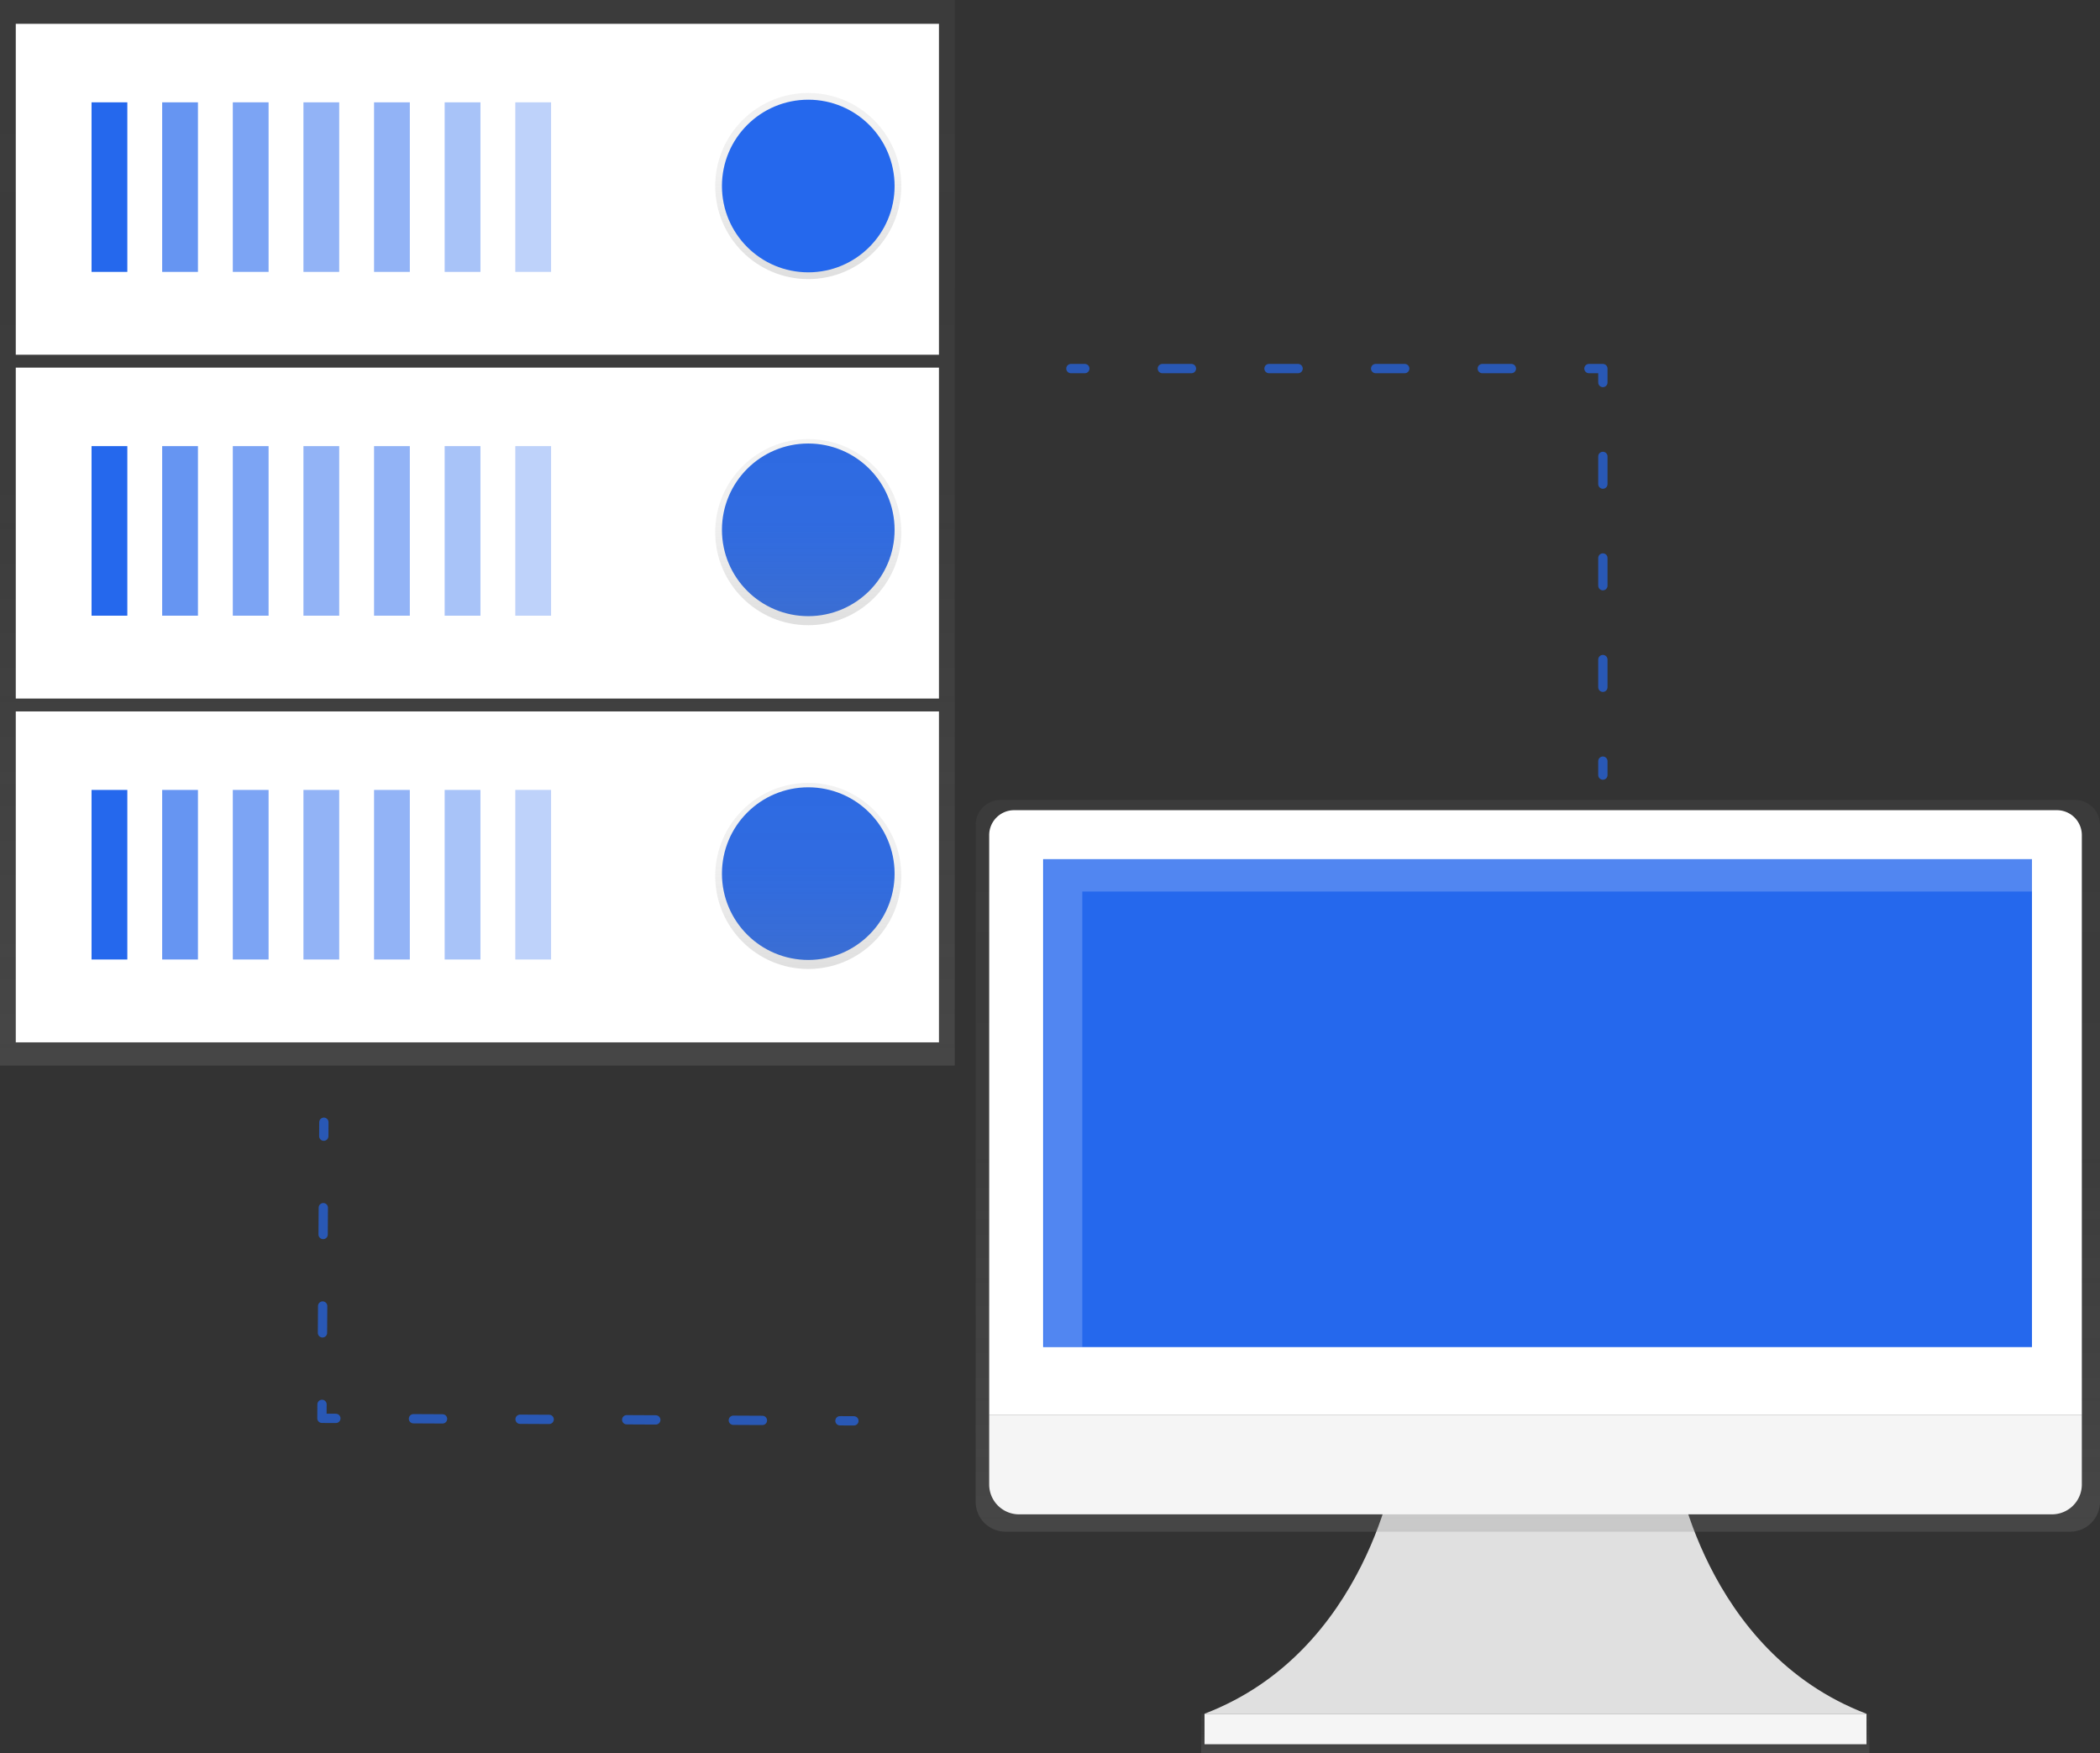
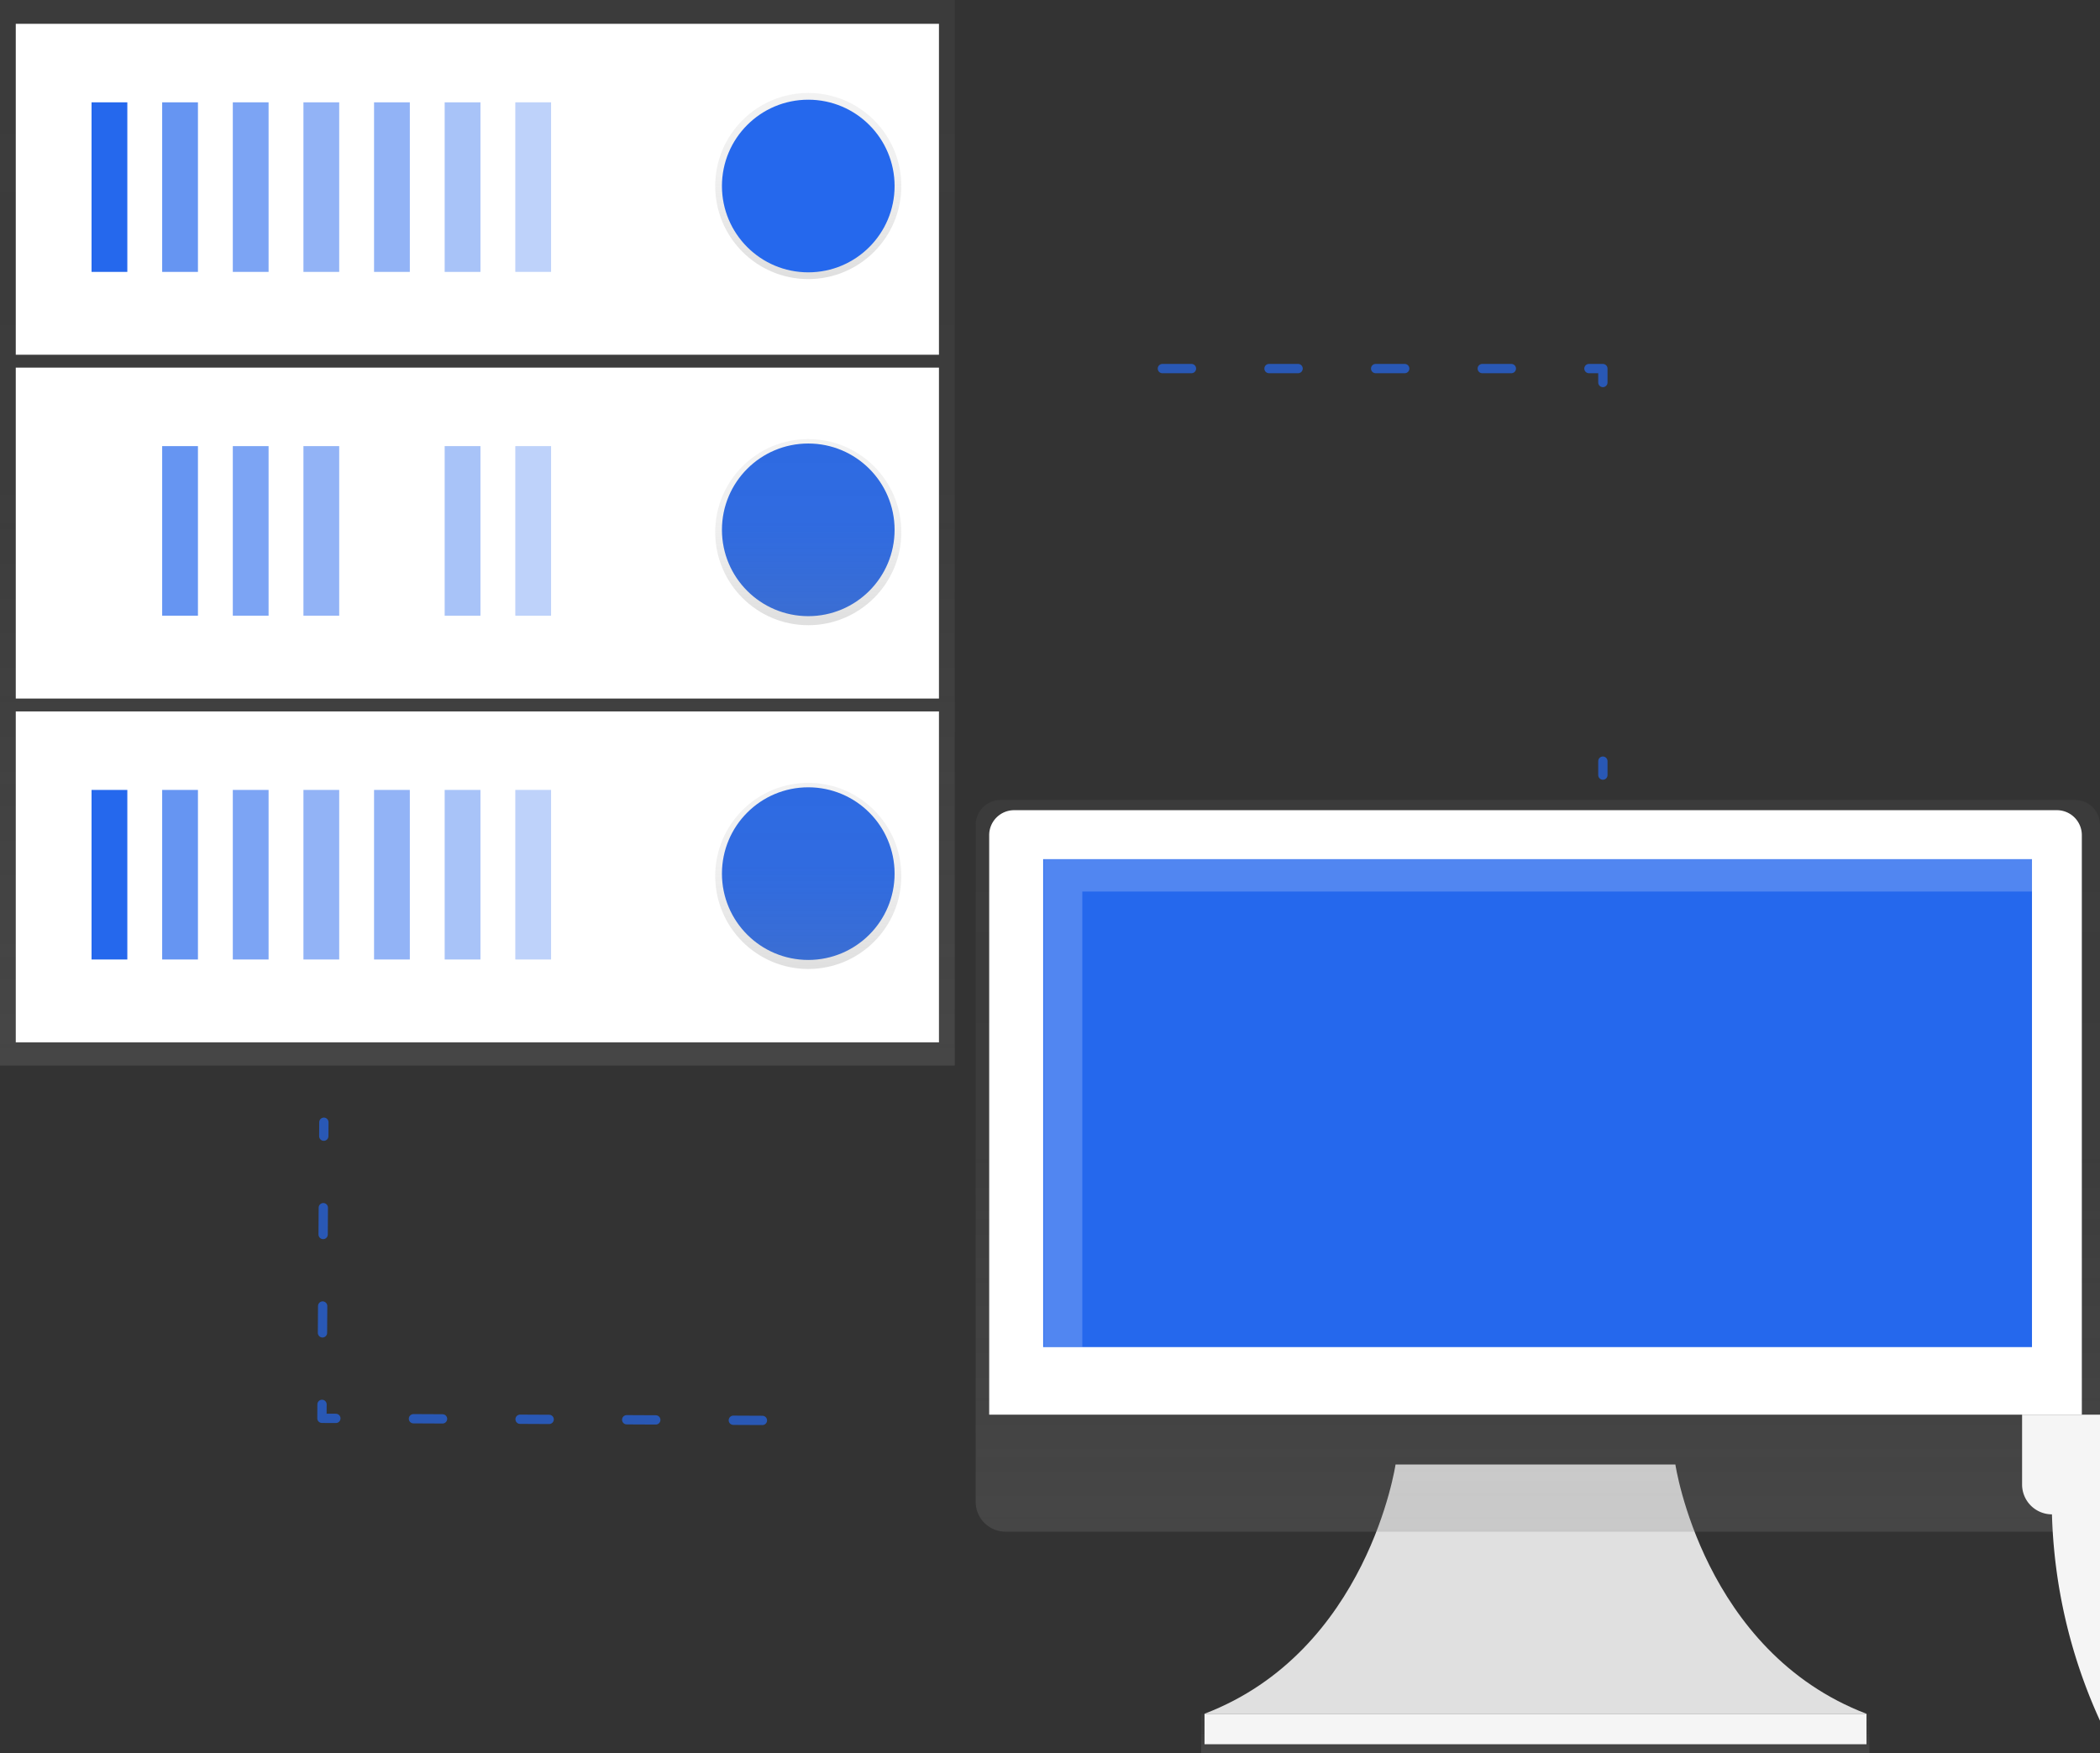
<svg xmlns="http://www.w3.org/2000/svg" xmlns:xlink="http://www.w3.org/1999/xlink" id="d208afe9-d246-44b1-9723-4e792280c828" data-name="Layer 1" viewBox="0 0 904 754.77" data-v-5bbc2994="" class="">
  <rect x="0" y="0" width="904" height="754.77" fill="#333333" stroke="none" />
  <defs data-v-5bbc2994="">
    <linearGradient id="d0586609-2d1f-4894-831f-bc1bf1cfe805" x1="205.5" y1="458.72" x2="205.5" gradientUnits="userSpaceOnUse" data-v-5bbc2994="">
      <stop offset="0" stop-color="gray" stop-opacity="0.25" data-v-5bbc2994="" />
      <stop offset="0.54" stop-color="gray" stop-opacity="0.12" data-v-5bbc2994="" />
      <stop offset="1" stop-color="gray" stop-opacity="0.1" data-v-5bbc2994="" />
    </linearGradient>
    <linearGradient id="dc1a1433-8955-4fce-8d84-3a5c46e8d5cb" x1="347.94" y1="120.14" x2="347.94" y2="40.02" xlink:href="#d0586609-2d1f-4894-831f-bc1bf1cfe805" data-v-5bbc2994="" />
    <linearGradient id="6583b9bd-7f21-4a55-b428-c52c7257def0" x1="347.94" y1="269.14" x2="347.94" y2="189.02" xlink:href="#d0586609-2d1f-4894-831f-bc1bf1cfe805" data-v-5bbc2994="" />
    <linearGradient id="d5bb9150-ad00-4040-8c31-39c92932ad3e" x1="347.94" y1="417.14" x2="347.94" y2="337.02" xlink:href="#d0586609-2d1f-4894-831f-bc1bf1cfe805" data-v-5bbc2994="" />
    <linearGradient id="43ab44a3-beba-4304-ae82-955b08a7fed3" x1="660.91" y1="754.77" x2="660.91" y2="737.77" xlink:href="#d0586609-2d1f-4894-831f-bc1bf1cfe805" data-v-5bbc2994="" />
    <linearGradient id="e180fe82-c096-4b7f-a7fc-e0d67eafb4b3" x1="810" y1="732" x2="810" y2="417" xlink:href="#d0586609-2d1f-4894-831f-bc1bf1cfe805" data-v-5bbc2994="" />
  </defs>
  <title data-v-5bbc2994="">server</title>
  <rect width="411" height="458.72" fill="url(#d0586609-2d1f-4894-831f-bc1bf1cfe805)" data-v-5bbc2994="" />
  <rect x="6.79" y="306.27" width="397.41" height="142.46" fill="#fff" data-v-5bbc2994="" />
  <rect x="39.41" y="340.06" width="15.4" height="73" fill="#2568ed" data-v-5bbc2994="" />
  <g opacity="0.7" data-v-5bbc2994="">
    <rect x="69.81" y="340.06" width="15.4" height="73" fill="#2568ed" data-v-5bbc2994="" />
  </g>
  <g opacity="0.6" data-v-5bbc2994="">
    <rect x="100.22" y="340.06" width="15.4" height="73" fill="#2568ed" data-v-5bbc2994="" />
  </g>
  <g opacity="0.5" data-v-5bbc2994="">
    <rect x="130.62" y="340.06" width="15.4" height="73" fill="#2568ed" data-v-5bbc2994="" />
  </g>
  <g opacity="0.5" data-v-5bbc2994="">
    <rect x="161.02" y="340.06" width="15.4" height="73" fill="#2568ed" data-v-5bbc2994="" />
  </g>
  <g opacity="0.4" data-v-5bbc2994="">
    <rect x="191.42" y="340.06" width="15.4" height="73" fill="#2568ed" data-v-5bbc2994="" />
  </g>
  <g opacity="0.3" data-v-5bbc2994="">
    <rect x="221.83" y="340.06" width="15.4" height="73" fill="#2568ed" data-v-5bbc2994="" />
  </g>
  <circle cx="347.94" cy="376.09" r="37.16" fill="#2568ed" data-v-5bbc2994="" />
  <rect x="6.79" y="158.26" width="397.41" height="142.46" fill="#fff" data-v-5bbc2994="" />
-   <rect x="39.41" y="192.05" width="15.4" height="73" fill="#2568ed" data-v-5bbc2994="" />
  <g opacity="0.7" data-v-5bbc2994="">
    <rect x="69.81" y="192.05" width="15.4" height="73" fill="#2568ed" data-v-5bbc2994="" />
  </g>
  <g opacity="0.6" data-v-5bbc2994="">
    <rect x="100.22" y="192.05" width="15.4" height="73" fill="#2568ed" data-v-5bbc2994="" />
  </g>
  <g opacity="0.5" data-v-5bbc2994="">
    <rect x="130.62" y="192.05" width="15.4" height="73" fill="#2568ed" data-v-5bbc2994="" />
  </g>
  <g opacity="0.5" data-v-5bbc2994="">
-     <rect x="161.02" y="192.05" width="15.4" height="73" fill="#2568ed" data-v-5bbc2994="" />
-   </g>
+     </g>
  <g opacity="0.4" data-v-5bbc2994="">
    <rect x="191.42" y="192.05" width="15.4" height="73" fill="#2568ed" data-v-5bbc2994="" />
  </g>
  <g opacity="0.3" data-v-5bbc2994="">
    <rect x="221.83" y="192.05" width="15.4" height="73" fill="#2568ed" data-v-5bbc2994="" />
  </g>
  <circle cx="347.94" cy="228.09" r="37.16" fill="#2568ed" data-v-5bbc2994="" />
  <rect x="6.79" y="10.25" width="397.41" height="142.46" fill="#fff" data-v-5bbc2994="" />
  <rect x="39.41" y="44.05" width="15.4" height="73" fill="#2568ed" data-v-5bbc2994="" />
  <g opacity="0.7" data-v-5bbc2994="">
    <rect x="69.81" y="44.05" width="15.4" height="73" fill="#2568ed" data-v-5bbc2994="" />
  </g>
  <g opacity="0.6" data-v-5bbc2994="">
    <rect x="100.22" y="44.05" width="15.4" height="73" fill="#2568ed" data-v-5bbc2994="" />
  </g>
  <g opacity="0.5" data-v-5bbc2994="">
    <rect x="130.62" y="44.05" width="15.4" height="73" fill="#2568ed" data-v-5bbc2994="" />
  </g>
  <g opacity="0.5" data-v-5bbc2994="">
    <rect x="161.02" y="44.05" width="15.4" height="73" fill="#2568ed" data-v-5bbc2994="" />
  </g>
  <g opacity="0.4" data-v-5bbc2994="">
    <rect x="191.42" y="44.05" width="15.4" height="73" fill="#2568ed" data-v-5bbc2994="" />
  </g>
  <g opacity="0.3" data-v-5bbc2994="">
    <rect x="221.83" y="44.05" width="15.4" height="73" fill="#2568ed" data-v-5bbc2994="" />
  </g>
  <circle cx="347.94" cy="80.08" r="40.06" fill="url(#dc1a1433-8955-4fce-8d84-3a5c46e8d5cb)" data-v-5bbc2994="" />
  <circle cx="347.94" cy="229.08" r="40.06" fill="url(#6583b9bd-7f21-4a55-b428-c52c7257def0)" data-v-5bbc2994="" />
  <circle cx="347.94" cy="377.08" r="40.06" fill="url(#d5bb9150-ad00-4040-8c31-39c92932ad3e)" data-v-5bbc2994="" />
  <circle cx="347.94" cy="80.08" r="37.16" fill="#2568ed" data-v-5bbc2994="" />
  <g opacity="0.7" data-v-5bbc2994="">
-     <line x1="461" y1="158.67" x2="467" y2="158.67" fill="none" stroke="#2568ed" stroke-linecap="round" stroke-linejoin="round" stroke-width="4" data-v-5bbc2994="" />
    <line x1="500.38" y1="158.67" x2="667.31" y2="158.67" fill="none" stroke="#2568ed" stroke-linecap="round" stroke-linejoin="round" stroke-width="4" stroke-dasharray="12.52 33.38" data-v-5bbc2994="" />
    <polyline points="684 158.67 690 158.67 690 164.67" fill="none" stroke="#2568ed" stroke-linecap="round" stroke-linejoin="round" stroke-width="4" data-v-5bbc2994="" />
-     <line x1="690" y1="196.48" x2="690" y2="311.77" fill="none" stroke="#2568ed" stroke-linecap="round" stroke-linejoin="round" stroke-width="4" stroke-dasharray="11.93 31.8" data-v-5bbc2994="" />
    <line x1="690" y1="327.67" x2="690" y2="333.67" fill="none" stroke="#2568ed" stroke-linecap="round" stroke-linejoin="round" stroke-width="4" data-v-5bbc2994="" />
  </g>
  <g opacity="0.7" data-v-5bbc2994="">
-     <line x1="367.58" y1="611.67" x2="361.58" y2="611.64" fill="none" stroke="#2568ed" stroke-linecap="round" stroke-linejoin="round" stroke-width="4" data-v-5bbc2994="" />
    <line x1="328.2" y1="611.48" x2="161.28" y2="610.68" fill="none" stroke="#2568ed" stroke-linecap="round" stroke-linejoin="round" stroke-width="4" stroke-dasharray="12.52 33.38" data-v-5bbc2994="" />
    <polyline points="144.58 610.61 138.58 610.58 138.62 604.58" fill="none" stroke="#2568ed" stroke-linecap="round" stroke-linejoin="round" stroke-width="4" data-v-5bbc2994="" />
    <line x1="138.82" y1="573.79" x2="139.28" y2="504.52" fill="none" stroke="#2568ed" stroke-linecap="round" stroke-linejoin="round" stroke-width="4" stroke-dasharray="11.55 30.79" data-v-5bbc2994="" />
    <line x1="139.38" y1="489.12" x2="139.42" y2="483.12" fill="none" stroke="#2568ed" stroke-linecap="round" stroke-linejoin="round" stroke-width="4" data-v-5bbc2994="" />
  </g>
  <path d="M869.21,703.08s11.92,80.48,82.27,107.31h-285c70.35-26.83,82.27-107.31,82.27-107.31Z" transform="translate(-148 -72.62)" fill="#e0e0e0" data-v-5bbc2994="" />
  <rect x="517.09" y="737.77" width="287.65" height="17" fill="url(#43ab44a3-beba-4304-ae82-955b08a7fed3)" data-v-5bbc2994="" />
  <rect x="518.52" y="737.77" width="284.96" height="13.12" fill="#f5f5f5" data-v-5bbc2994="" />
  <path d="M1041.25,417H578.75A10.75,10.75,0,0,0,568,427.75V719.14A12.86,12.86,0,0,0,580.86,732h458.28A12.86,12.86,0,0,0,1052,719.14V427.75A10.75,10.75,0,0,0,1041.25,417Z" transform="translate(-148 -72.62)" fill="url(#e180fe82-c096-4b7f-a7fc-e0d67eafb4b3)" data-v-5bbc2994="" />
  <path d="M436.57,348.78H885.43a10.75,10.75,0,0,1,10.75,10.75V609a0,0,0,0,1,0,0H425.82a0,0,0,0,1,0,0V359.54A10.75,10.75,0,0,1,436.57,348.78Z" fill="#fff" data-v-5bbc2994="" />
-   <path d="M1031.32,724.54H586.68a12.86,12.86,0,0,1-12.86-12.86V681.62h470.36v30.06A12.86,12.86,0,0,1,1031.32,724.54Z" transform="translate(-148 -72.62)" fill="#f5f5f5" data-v-5bbc2994="" />
+   <path d="M1031.32,724.54a12.86,12.86,0,0,1-12.86-12.86V681.62h470.36v30.06A12.86,12.86,0,0,1,1031.32,724.54Z" transform="translate(-148 -72.62)" fill="#f5f5f5" data-v-5bbc2994="" />
  <rect x="449.07" y="369.86" width="425.65" height="210.06" fill="#2568ed" data-v-5bbc2994="" />
  <polygon points="465.91 383.8 874.99 383.8 874.99 369.79 449.34 369.79 449.34 579.85 465.91 579.85 465.91 383.8" fill="#fff" opacity="0.2" data-v-5bbc2994="" />
</svg>